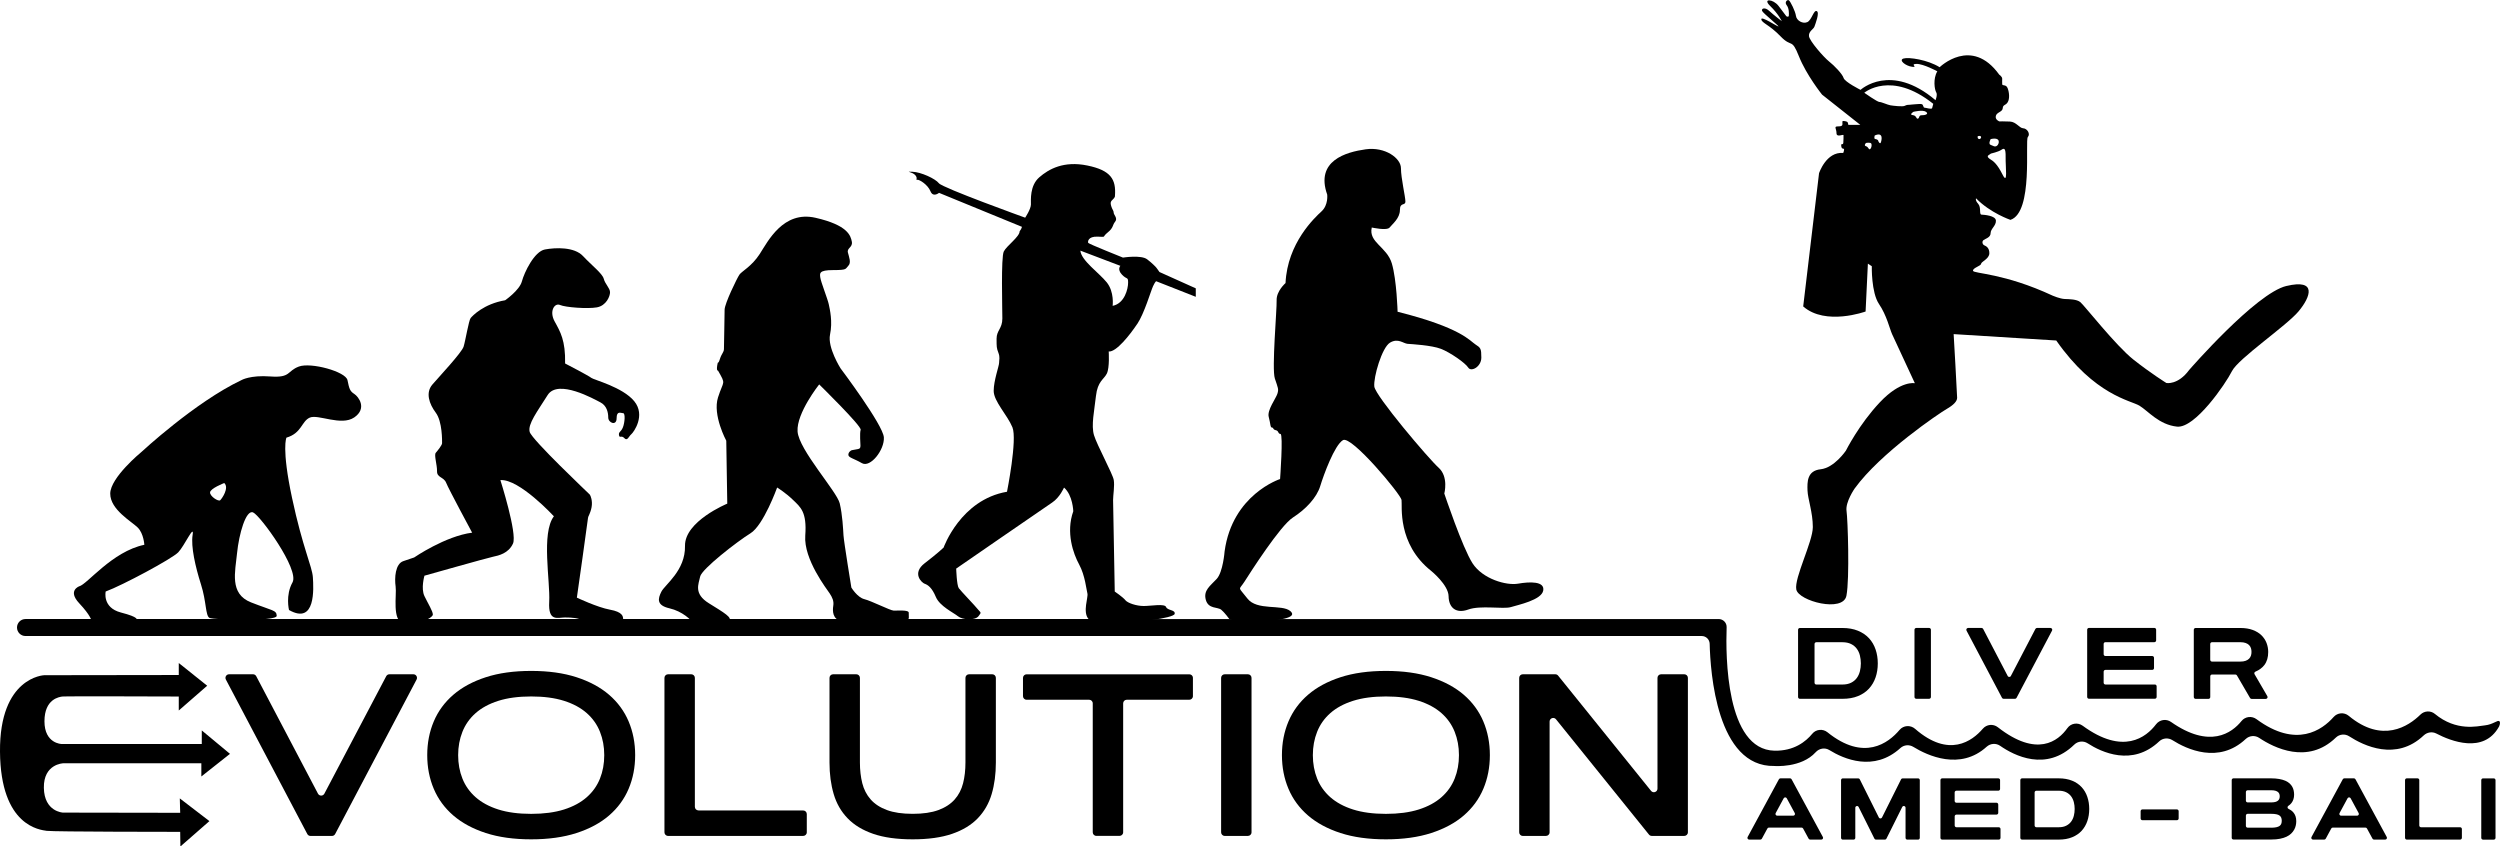
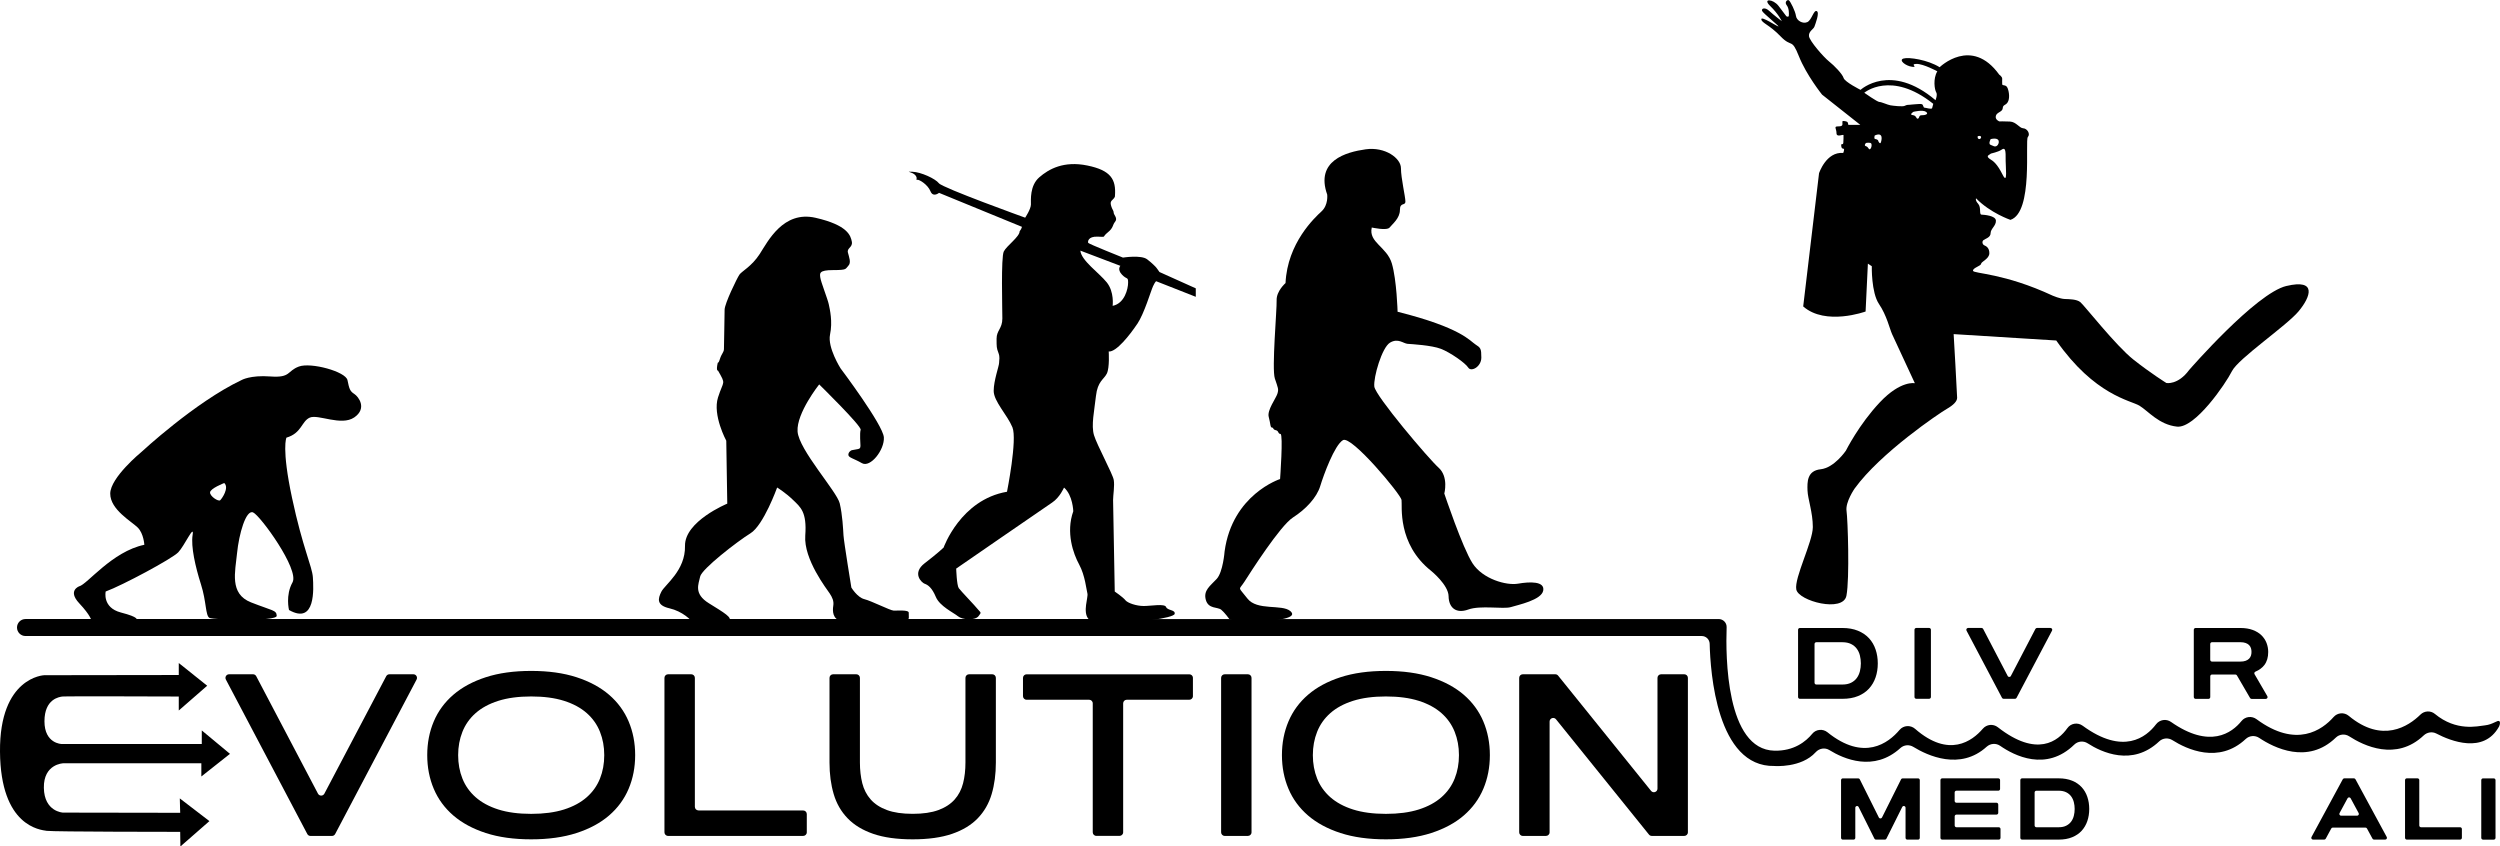
<svg xmlns="http://www.w3.org/2000/svg" id="Layer_2" data-name="Layer 2" viewBox="0 0 752.92 254.93">
  <defs>
    <style>
      .cls-1 {
        fill: #000;
        stroke-width: 0px;
      }
    </style>
  </defs>
  <g id="Layer_2-2" data-name="Layer 2">
    <g id="Logo">
      <path id="human_1" data-name="human 1" class="cls-1" d="M106.7,118.65c-1.35-.88-1.52-1.58-2.05-4.16-.53-2.58-11-5.44-14.63-4.1-3.63,1.35-2.4,3.45-8.55,2.99-6.15-.47-8.78,1.11-8.78,1.11-13.93,6.61-30.12,21.65-30.12,21.65,0,0-9.34,7.66-9.37,12.51-.03,4.84,6.51,8.44,8.3,10.25,1.79,1.81,1.97,5.17,1.97,5.17-9.73,2.03-17.19,11.92-19.62,12.51,0,0-3.58,1.27,0,5.09,3.58,3.82,3.48,5.02,3.91,5.32.77.54,13.32.57,13.39.07.07-.49.91-1.13-4.75-2.6-5.66-1.48-4.57-6.32-4.57-6.32,4.96-1.81,19.96-9.84,21.85-11.8,1.88-1.95,4.89-8.73,4.33-5.24s.84,9.63,2.51,14.87c1.68,5.24,1.33,9.49,2.58,10.12,1.26.63,20.31,1.12,20.24-.63-.07-1.75-1.19-1.47-7.75-4.05-6.56-2.58-4.75-9.21-4.19-14.87.56-5.65,2.65-13.12,4.82-12.22,2.16.91,14.03,17.24,11.87,21.08-2.16,3.84-1.05,8.31-1.05,8.31,8.1,4.61,7.4-6.56,7.19-9.84-.21-3.28-3.07-8.87-6.28-23.94s-1.68-18.13-1.68-18.13c4.62-1.35,4.51-4.92,7.02-6.03,2.52-1.11,9.48,2.63,13.4-.06,3.92-2.69,1.35-6.2,0-7.08ZM66.31,150.66c-.51.46-3.05-1.14-3.05-2.34s4.28-2.85,4.28-2.85c1.57,1.43-.71,4.74-1.23,5.19Z" />
-       <path id="human_2" data-name="human 2" class="cls-1" d="M150.7,144.59s5.13,16.12,3.8,19.1-4.36,3.64-6.05,3.99-20.62,5.7-20.62,5.7c0,0-1.12,3.83,0,6.15,1.12,2.33,2.53,4.53,2.53,5.57s-5.39,3.68-8.88,2.7c-3.49-.98-1.96-8.58-2.33-11.15s-.12-6.86,2.33-7.66,3.25-1.1,3.25-1.1c0,0,9.37-6.43,17.46-7.47,0,0-7.12-13.21-7.82-15.01-.7-1.8-2.79-1.52-2.75-3.47s-.95-4.9-.38-5.57,1.9-2.29,1.9-2.9.11-6.49-1.9-9.18-3.13-6.04-1.01-8.49,8.83-9.61,9.39-11.4,1.56-7.93,2.12-8.61,3.91-4.25,10.39-5.36c0,0,4.33-2.99,5.05-5.7s3.74-9.01,6.94-9.6c3.2-.59,8.83-.81,11.45,1.98,2.61,2.79,5.86,5.27,6.26,6.85s1.85,2.79,1.89,4.01-1.13,4.1-3.97,4.6c-2.84.5-9.46,0-11.09-.72s-3.33,1.85-1.62,4.96,3.29,5.72,3.15,12.66c0,0,7.21,3.74,7.89,4.33s9.42,2.75,12.93,7.03-.18,9.37-.9,9.96-1.17,2.16-2.07,1.17-1.44.14-1.62-.9.59-.9,1.17-2.34.77-4.28.09-4.28-1.98-.86-1.98,1.53-2.52,1.4-2.52-.23-.5-3.6-2.34-4.55-12.8-7.16-15.91-2.21c-3.11,4.96-6.04,8.74-5.41,11.09s17.83,18.59,18.09,18.87.91,1.93.55,3.83-1.07,2.76-1.07,3.18-3.36,24.04-3.36,24.04c0,0,6.15,2.92,9.96,3.62,3.82.69,3.97,2.03,3.97,2.83s-11.28,1.1-12.34.4-2.99-.88-5.18-.88-5.09,1.41-4.74-4.74-2.46-20.64,1.41-25.73c0,0-10.45-11.34-16.12-10.9Z" />
      <path id="human_3" data-name="human 3" class="cls-1" d="M234.05,146.82s-4.09,11.37-8.03,13.79c-3.94,2.43-14.7,10.76-15.16,13.04s-2.02,5.15,2.63,8.03,7.23,4.4,6.01,5.31-9.55,2.12-10.46.91-3.49-3.79-7.43-4.7c-3.94-.91-3.49-2.88-2.43-5,1.06-2.12,7.28-6.37,7.12-13.79-.15-7.43,12.73-12.73,12.73-12.73l-.3-18.95s-4.18-7.71-2.49-13.03c1.69-5.32,2.47-3.73,0-8.09,0,0-.5.2-.24-1.52s.21-.05.78-1.88,1.25-2.09,1.25-3.13.2-9.98.2-11.81,3.76-9.55,4.47-10.57,3.66-2.44,6.1-6.2c2.44-3.76,7.05-13.14,16.81-10.91,9.76,2.23,10.58,5.41,10.93,7.17s-1.53,1.88-1.18,3.29c.35,1.41,1.06,3.06.12,4s-.24,1.29-4.58,1.29-4.01,1-3.85,2.27,2.2,6.39,2.54,7.99,1.21,5.24.39,9.15,3.17,10.19,3.17,10.19c0,0,12.81,17.01,13.04,20.78.23,3.77-4.07,9.22-6.6,7.77-2.53-1.45-4.06-1.66-4.09-2.5s.81-1.38,1.05-1.41,1.23-.21,1.81-.33.78-.3.78-1.02-.27-3.67.06-4.79-12.49-13.67-12.49-13.67c0,0-6.87,8.64-6.51,14.16s11.87,18.11,12.7,21.67,1.01,7.66,1.13,9.62c.12,1.96,2.37,15.73,2.37,15.73,0,0,1.78,2.97,3.92,3.5s7.72,3.38,8.79,3.44,4.63-.3,4.57.65.36,2.14-.65,2.14-9.79,1.78-12.47.36c-2.67-1.42-4.51.53-7.18,0s-2.67-3.09-2.43-4.57-.3-2.55-1.07-3.74-7.9-10.27-7.36-17.45c.53-7.18-1.47-8.56-3.7-10.73-2.24-2.17-4.76-3.72-4.76-3.72Z" />
      <path id="human_4" data-name="human 4" class="cls-1" d="M342.48,97.61c2.2-3.3,4.11-10.01,4.8-11.46.69-1.45.93-1.45.93-1.45l11.92,4.69v-2.55l-10.94-4.92s-.98-1.45-1.27-1.68c-.29-.23-.64-.75-2.43-2.14-1.79-1.39-7.29-.52-7.29-.52,0,0-10.27-4.1-10.46-4.43-.19-.34-.07-1.99,2.81-1.88,2.88.11,1.2.22,3.03-1.24,1.83-1.46,1.39-2.21,2.26-3.26.87-1.05-.43-2.06-.43-2.7s-.41-.94-.67-1.76c-.26-.82-.49-1.46.34-2.17.82-.71.71-1.16.71-1.16.37-4.94-1.2-7.67-8.31-9.13-7.11-1.46-11.61,1.05-14.49,3.56-2.88,2.51-2.49,6.81-2.51,8.2-.02,1.39-1.73,3.95-1.73,3.95,0,0-24.89-8.97-25.98-10.37s-5.42-3.37-7.96-3.46c-2.54-.09,0,0,.87,1.05.87,1.05-.09,1.44.57,1.36.66-.09,3.19,1.49,3.98,3.46.79,1.97,2.58.48,2.58.48l24.98,10.24-.26.67-.45.68c0,1.63-3.9,4.34-4.77,6.07s-.43,17.14-.43,20.18-1.74,3.58-1.74,6.07,0,2.82.54,4.23c.54,1.41.22,2.06.22,3.04s-1.63,5.32-1.63,8.46,4.12,7.27,5.64,10.96-1.63,19.42-1.63,19.42c-13.99,2.39-19.09,16.81-19.09,16.81,0,0-1.72,1.67-5.68,4.7-3.96,3.03-.93,5.9,0,6.21s2.18,1.17,3.34,3.96c1.17,2.8,5.36,4.74,6.68,5.83,1.32,1.09,5.05,1.32,6.14,0,1.09-1.32.62-1.09-.16-2.1s-5.13-5.51-5.75-6.37c-.62-.85-.78-5.9-.78-5.9,0,0,26.57-18.33,28.9-19.89,2.33-1.55,3.57-4.51,3.57-4.51,2.66,2.29,2.79,7.13,2.79,7.13-2.28,6.44,0,12.79,1.78,16.06,1.78,3.27,2.18,7.63,2.48,8.72.3,1.09-1.49,5.55.3,7.63s3.57,0,8.62.69c5.06.69,17.05-.89,17.35-2.18.3-1.29-2.18-.99-2.58-2.08-.4-1.09-4.56-.3-6.74-.3s-4.86-.89-5.55-1.78c-.69-.89-3.17-2.58-3.17-2.58,0,0-.5-26.07-.5-27.56s.5-4.26.2-6.05c-.3-1.78-5.06-10.51-5.95-13.48-.89-2.97.1-7.34.59-11.8.5-4.46,2.38-4.96,3.27-6.74.89-1.78.57-6.66.57-6.66,2.26.23,6.37-4.98,8.57-8.28ZM335.09,92.11s.56-4.18-1.77-7.07c-2.33-2.89-7.71-6.59-7.95-9.56l12.05,4.58s-1.04,1.04.48,2.65c1.53,1.61,1.85.56,1.85,2.41s-1.04,6.27-4.66,6.99Z" />
      <path id="human_5" data-name="human 5" class="cls-1" d="M413.14,68.52s4.55,1.03,5.37,0,3.1-2.79,3.1-5.27,1.65-1.14,1.65-2.58-1.34-7.03-1.34-10.02-4.75-6.51-10.64-5.68c-5.89.83-15.19,3.41-11.57,13.64,0,0,.39,3.11-1.69,5.03s-10.3,9.54-10.86,21.61c0,0-2.78,2.42-2.68,5.2s-1.51,20.64-.53,23.57c.98,2.93,1.19,3.15.76,4.56s-3.16,4.96-2.61,6.98.44,3.21.98,3.21.2.6,1.15.79.57,1.06,1.42,1.14-.13,13.57-.13,13.57c0,0-14.37,4.62-16.71,21.79,0,0-.47,6.23-2.39,8.3-1.92,2.08-4.05,3.42-3.27,6.28.78,2.85,3.58,2.08,4.67,3.01s2.39,2.75,2.39,2.75c0,0,3.27,1.56,8.93.99s11.99-1.25,9.44-3.37c-2.54-2.13-10.02,0-12.92-3.79-2.91-3.79-2.65-2.28-.88-5.03,1.76-2.75,10.74-16.86,14.63-19.36,3.89-2.49,7.16-6.02,8.2-9.44s4.31-12.35,6.85-13.85,17.38,16.29,17.64,18.01c.26,1.71-1.4,13.18,8.93,21.38,0,0,5.19,4.2,5.24,7.63s2.23,5.34,5.92,4,10.59-.05,12.82-.73,9.24-2.13,9.76-4.98c.52-2.85-4.05-2.7-7.58-2.08-3.53.62-10.64-1.4-13.7-6.12-3.06-4.72-8.51-21.02-8.51-21.02,0,0,1.35-5.03-1.71-7.78s-19.06-21.64-19.37-24.44c-.3-2.8,2.29-11.78,4.73-13.23s4,.26,5.29.36,7.21.42,10.02,1.5,7.37,4.26,8.25,5.66,3.94-.26,3.94-3.01-.21-2.96-1.82-4-4.31-5.03-23.4-9.81c0,0-.25-9.51-1.73-14.54-1.48-5.03-7.07-6.33-6.05-10.81Z" />
      <path id="the_diver" data-name="the diver" class="cls-1" d="M688.6,86.12c-9.23,2.2-29.3,25.31-29.3,25.31-3.37,4.59-6.85,3.92-6.85,3.92,0,0-4.64-2.87-9.95-7.07-5.3-4.2-14.86-16.41-15.97-17.29-1.1-.88-3.26-.89-4.7-.94-1.44-.06-3.59-.99-3.59-.99-14.7-6.85-23.92-6.63-24.03-7.51-.11-.88,2.38-1.44,2.43-2.1.06-.66,2.49-1.49,2.49-3.2s-1.05-2.15-1.55-2.38-.77-1.1-.22-1.55,2.15-.77,2.15-2.1,1.66-2.21,1.6-3.76c-.06-1.55-3.59-1.77-4.36-1.82-.77-.06,0-2.15-.99-3.26-.99-1.1-.63-1.65-.63-1.65,4.26,4.41,10.35,6.49,10.35,6.49,6.98-2.28,4.32-23.93,5.25-24.96.83-.91-.2-2.57-1.39-2.62-1.19-.05-2.08-1.93-4.01-2.03-1.93-.1-3.18-.04-3.18-.04,0,0-1.33-.47-1.07-1.63.25-1.17,1.98-1.17,2.08-2.33.09-1.17.82-.76,1.48-1.79.66-1.04.5-2.96,0-4.25-.5-1.29-1.61-.57-1.64-1.23s0-1.01,0-1.64-.89-1.21-.89-1.21c-8.35-11.63-17.95-2.24-17.95-2.24-3.54-2.23-9.31-3.1-10.88-2.62-1.57.48.61,2.23,2.58,2.49,1.97.26-.79-.83,1.31-.87,2.1-.04,6.29,2.23,6.29,2.23-1.35,2.27-.82,5.54-.34,6.31.48.77-.2,2.39-.2,2.39-13.55-11.49-22.58-3.11-22.58-3.11,0,0-4.72-2.36-5.1-3.57-.37-1.22-2.81-3.74-4.4-5-1.59-1.26-5.89-6.17-6.03-7.62-.14-1.45,1.36-2.06,1.64-2.85.28-.8,1.64-4.26.7-4.68s-1.5,2.71-2.85,3.32c-1.36.61-3.23-.47-3.41-1.87s-1.64-4.3-2.1-4.68c-.47-.37-1.45.52-.7,1.45.75.94.7,2.53.65,3.13-.05.61-.75.19-.75.19,0,0-.7-.94-2.34-3.09-1.64-2.15-4.96-2.34-2.53,0,2.43,2.34,3.51,4.58,3.51,4.58,0,0-2.43-1.82-3.79-3.09-1.36-1.26-2.43-.7-2.15,0,.28.7,5.24,4.63,4.91,4.68-.33.05-5.24-3.27-5.14-2.15s2.39,1.59,5.8,5.14c3.41,3.55,3.27.33,5.52,5.99,2.24,5.66,6.97,11.55,6.97,11.55l11.53,9.12h-3.62c-.11-1.02-.4-1.02-1.17-1.15-.77-.13-.6.13-.6.66s.09.94-1.32.94-.47.64-.47,2.05,2.11.19,2.11.6.02,1.45-.06,2.3c-.09.86-.75-.13-.62.99.13,1.12.83.54.85.99.02.44-.26,1.07-.26,1.07-5.13-.45-7.28,6.11-7.28,6.11l-4.77,40.11c6.74,5.93,18.79,1.53,18.79,1.53l.69-14.42,1.18.78s-.19,7.89,2.16,11.37c2.35,3.48,3.2,7.42,3.95,9.09.75,1.67,6.86,14.78,6.86,14.78,0,0-4.23-.94-10.53,5.73-6.3,6.67-10.24,14.57-10.24,14.57,0,0-3.48,5.17-7.61,5.61-4.13.44-4.04,3.88-3.95,6.42.09,2.54,1.6,6.58,1.6,10.99s-5.64,15.32-4.98,18.79c.66,3.48,14.1,7.05,15.1,1.88,1-5.17.41-22.93.03-25.56s2.42-6.69,2.42-6.69c7.82-10.82,25.63-22.77,27.73-23.98,2.1-1.2,3.16-2.33,3.16-3.38s-1.05-19.17-1.05-19.17l30.9,1.92c11.58,16.56,22.43,18.03,25.07,19.64,2.64,1.61,5.86,5.72,11.29,6.3,5.42.59,14.66-12.9,16.56-16.71,1.91-3.81,16.42-13.63,20.08-18.03s5.57-9.82-3.66-7.62ZM599.53,41.89c3.25-.74,2.56,1.56,1.88,2.02s-1.06,0-1.88-.27c-.82-.27,0-1.75,0-1.75ZM598.89,46.74l.72-.49s2.21-.51,3.06-1.08,1.42-.79,1.36,2.16.74,8.57-.91,5.28c-1.65-3.29-2.78-4.09-3.8-4.71,0,0-1.15-.67-.44-1.16ZM595.64,41.01c1.54-.42,1.01,1.01.39.87-.61-.14-.39-.87-.39-.87ZM563.19,44.92c-.47.25-.44-.69-1.21-.88-.77-.19,0-.99,0-.99,0,0,.77-.14,1.35,0,.58.14.33,1.62-.14,1.87ZM566.41,42.99c-.22.46-.74-.35-.74-.57s-.41-.5-.91-.55c-.5-.06-.14-1.07-.14-1.07,2.83-1.24,2.01,1.73,1.79,2.2ZM578.73,34.71c-.9-.04-.6.92-1.14,1.03-.54.11-.36-.96-1.54-1.07-1.18-.11.21-.99.21-.99,0,0,2.79-.71,3.79,0,1.01.71-.43,1.07-1.33,1.03ZM581.88,32.59c-.22.41-1.87-.16-2.28-.16s-.32-.89-.79-1.05c-.48-.16-1.11,0-1.71,0s-1.65.17-1.96.17-.92,0-1.49.32c-.57.32-3.45,0-4.34-.16-.89-.16-2.66-1-3.29-1s-4.56-2.77-4.56-2.77c0,0,8.05-6.83,20.78,3.33l-.35,1.32Z" />
      <path id="separator" class="cls-1" d="M752.71,217.2c-.52-.44-1.88,1-4.35,1.26-2.21.23-8.56,1.91-15.06-3.46-1.28-1.06-3.16-.95-4.34.21-3.57,3.51-11.48,8.8-21.6.37-1.37-1.14-3.38-.97-4.55.36-3.42,3.87-11.21,9.54-23.22.65-1.42-1.05-3.4-.82-4.51.55-2.9,3.59-9.54,8.48-21.24.28-1.45-1.02-3.43-.7-4.51.72-2.95,3.88-9.86,9.39-22.1.42-1.48-1.08-3.54-.76-4.6.73-2.75,3.87-9.12,8.97-20.95-.28-1.39-1.08-3.37-.88-4.52.46-3.16,3.69-10.19,8.94-20.39.03-1.38-1.21-3.5-1.08-4.68.32-3.34,3.96-10.74,9.59-21.73.7-1.37-1.1-3.44-.91-4.55.45-1.92,2.34-5.5,5.24-11.4,5.11-14.61-.32-14.71-28.54-14.4-37.17.05-1.36-1.04-2.48-2.4-2.48H7.68c-1.42,0-2.56,1.15-2.56,2.56h0c0,1.42,1.15,2.56,2.56,2.56h504.82c1.31,0,2.37,1.04,2.4,2.35.2,8.5,2.14,37.15,19.49,36.79,0,0,8.08.67,12.44-4.15,1.06-1.17,2.78-1.47,4.12-.64,4.31,2.67,13.42,6.67,21.4-.62,1.07-.97,2.66-1.1,3.89-.34,4.26,2.62,14.09,7.2,22.07-.04,1.13-1.02,2.81-1.15,4.06-.29,4.22,2.94,13.87,7.91,22.34-.36,1.08-1.05,2.76-1.21,4.02-.39,4.16,2.69,13.46,7.08,21.55-.58,1.08-1.03,2.73-1.16,3.99-.36,4.26,2.7,13.94,7.27,22.07-.36,1.11-1.04,2.79-1.17,4.05-.33,4.42,2.96,14.63,8.13,23.09-.09,1.08-1.05,2.76-1.21,4.03-.38,4.32,2.81,14.14,7.59,22.43-.27,1.03-.97,2.55-1.22,3.8-.57,4.35,2.27,14.27,6.21,18.87-2.07,0,0,.61-1.24.09-1.68Z" />
      <path id="e_from_evolution" data-name="e from evolution" class="cls-1" d="M53.84,209.76v4.22l8.56-7.46-8.56-6.84v3.61l-40.52.06S-.18,203.84,0,226.39c.18,22.55,12.16,23.53,14.06,23.83s40.21.31,40.21.31l.06,4.4,8.74-7.64-8.92-6.84.12,4.34-35.32-.06s-5.62-.24-5.74-7.46c-.12-7.21,5.81-7.39,5.81-7.39h41.62v3.97l8.62-6.82-8.49-7.05v4.09H18.58s-5.19-.06-5.19-6.84,4.52-7.33,5.38-7.46,35.08,0,35.08,0Z" />
      <g>
        <path class="cls-1" d="M117.28,203.07h7.22c.82,0,1.34.87.96,1.59l-24.52,46.52c-.19.36-.56.58-.96.58h-6.47c-.4,0-.77-.22-.96-.58l-24.52-46.52c-.38-.72.14-1.59.96-1.59h7.22c.4,0,.77.22.96.58l18.6,35.38c.41.77,1.51.77,1.92,0l18.63-35.38c.19-.36.56-.58.96-.58Z" />
        <path class="cls-1" d="M159.98,252.78c-5.21,0-9.76-.63-13.67-1.9-3.9-1.27-7.16-3.03-9.78-5.28-2.61-2.25-4.58-4.93-5.89-8.03-1.31-3.1-1.97-6.48-1.97-10.15s.66-7.05,1.97-10.15c1.31-3.1,3.28-5.78,5.89-8.03,2.61-2.25,5.87-4.01,9.78-5.28,3.9-1.27,8.46-1.9,13.67-1.9s9.73.63,13.65,1.9c3.92,1.27,7.18,3.03,9.8,5.28,2.61,2.25,4.58,4.93,5.89,8.03,1.31,3.1,1.97,6.48,1.97,10.15s-.66,7.05-1.97,10.15c-1.31,3.1-3.28,5.78-5.89,8.03-2.61,2.25-5.88,4.01-9.8,5.28-3.92,1.27-8.47,1.9-13.65,1.9ZM159.98,245.11c3.82,0,7.12-.44,9.9-1.32,2.77-.88,5.05-2.12,6.84-3.7,1.79-1.58,3.11-3.45,3.97-5.6.86-2.15,1.29-4.5,1.29-7.06s-.43-4.88-1.29-7.04c-.86-2.16-2.18-4.03-3.97-5.62-1.79-1.58-4.07-2.82-6.84-3.7-2.77-.88-6.07-1.32-9.9-1.32s-7.12.44-9.9,1.32c-2.77.88-5.05,2.12-6.84,3.7-1.79,1.58-3.11,3.46-3.97,5.62-.86,2.16-1.29,4.51-1.29,7.04s.43,4.91,1.29,7.06c.86,2.15,2.18,4.02,3.97,5.6,1.79,1.58,4.07,2.82,6.84,3.7,2.77.88,6.07,1.32,9.9,1.32Z" />
        <path class="cls-1" d="M210.36,244.09h31.54c.6,0,1.08.49,1.08,1.08v5.5c0,.6-.49,1.08-1.08,1.08h-40.71c-.6,0-1.08-.49-1.08-1.08v-46.52c0-.6.49-1.08,1.08-1.08h7c.6,0,1.08.49,1.08,1.08v38.84c0,.6.49,1.08,1.08,1.08Z" />
        <path class="cls-1" d="M274.87,252.78c-4.73,0-8.69-.55-11.88-1.65s-5.77-2.66-7.72-4.69c-1.96-2.03-3.36-4.46-4.19-7.3-.84-2.84-1.26-6-1.26-9.49v-25.5c0-.6.49-1.08,1.08-1.08h7c.6,0,1.08.49,1.08,1.08v25.5c0,2.26.24,4.34.71,6.23.48,1.89,1.32,3.52,2.53,4.89,1.21,1.37,2.84,2.43,4.89,3.19,2.05.76,4.63,1.14,7.76,1.14s5.71-.38,7.76-1.14c2.05-.76,3.68-1.82,4.89-3.19,1.21-1.37,2.05-3,2.53-4.89.48-1.89.71-3.97.71-6.23v-25.5c0-.6.49-1.08,1.08-1.08h7c.6,0,1.08.49,1.08,1.08v25.5c0,3.49-.42,6.65-1.26,9.49-.84,2.84-2.24,5.27-4.19,7.3-1.96,2.03-4.54,3.59-7.74,4.69-3.2,1.1-7.16,1.65-11.87,1.65Z" />
        <path class="cls-1" d="M359.27,204.16v5.5c0,.6-.49,1.08-1.08,1.08h-18.85c-.6,0-1.08.49-1.08,1.08v38.84c0,.6-.49,1.08-1.08,1.08h-7c-.6,0-1.08-.49-1.08-1.08v-38.84c0-.6-.49-1.08-1.08-1.08h-18.85c-.6,0-1.08-.49-1.08-1.08v-5.5c0-.6.49-1.08,1.08-1.08h49.03c.6,0,1.08.49,1.08,1.08Z" />
        <path class="cls-1" d="M368.84,203.07h7c.6,0,1.08.49,1.08,1.08v46.52c0,.6-.49,1.08-1.08,1.08h-7c-.6,0-1.08-.49-1.08-1.08v-46.52c0-.6.49-1.08,1.08-1.08Z" />
        <path class="cls-1" d="M417.39,252.78c-5.21,0-9.76-.63-13.67-1.9-3.9-1.27-7.16-3.03-9.78-5.28-2.61-2.25-4.58-4.93-5.89-8.03-1.31-3.1-1.97-6.48-1.97-10.15s.66-7.05,1.97-10.15c1.31-3.1,3.28-5.78,5.89-8.03,2.61-2.25,5.87-4.01,9.78-5.28,3.9-1.27,8.46-1.9,13.67-1.9s9.73.63,13.65,1.9c3.92,1.27,7.18,3.03,9.8,5.28,2.61,2.25,4.58,4.93,5.89,8.03,1.31,3.1,1.97,6.48,1.97,10.15s-.66,7.05-1.97,10.15c-1.31,3.1-3.28,5.78-5.89,8.03-2.61,2.25-5.88,4.01-9.8,5.28-3.92,1.27-8.47,1.9-13.65,1.9ZM417.39,245.11c3.82,0,7.12-.44,9.9-1.32,2.77-.88,5.05-2.12,6.84-3.7,1.79-1.58,3.11-3.45,3.97-5.6.86-2.15,1.29-4.5,1.29-7.06s-.43-4.88-1.29-7.04c-.86-2.16-2.18-4.03-3.97-5.62-1.79-1.58-4.07-2.82-6.84-3.7-2.77-.88-6.07-1.32-9.9-1.32s-7.12.44-9.9,1.32c-2.77.88-5.05,2.12-6.84,3.7-1.79,1.58-3.11,3.46-3.97,5.62-.86,2.16-1.29,4.51-1.29,7.04s.43,4.91,1.29,7.06c.86,2.15,2.18,4.02,3.97,5.6,1.79,1.58,4.07,2.82,6.84,3.7s6.07,1.32,9.9,1.32Z" />
        <path class="cls-1" d="M458.61,203.07h9.8c.33,0,.64.15.84.4l28,34.72c.64.8,1.93.34,1.93-.68v-33.36c0-.6.49-1.08,1.08-1.08h7c.6,0,1.08.49,1.08,1.08v46.52c0,.6-.49,1.08-1.08,1.08h-9.8c-.33,0-.64-.15-.84-.4l-28-34.72c-.64-.8-1.93-.34-1.93.68v33.36c0,.6-.49,1.08-1.08,1.08h-7c-.6,0-1.08-.49-1.08-1.08v-46.52c0-.6.49-1.08,1.08-1.08Z" />
      </g>
      <g>
        <path class="cls-1" d="M565.53,199.79c0,1.51-.22,2.91-.66,4.2s-1.1,2.42-1.98,3.39c-.88.96-1.99,1.72-3.33,2.26-1.33.55-2.9.82-4.7.82h-12.8c-.3,0-.54-.24-.54-.54v-20.25c0-.3.24-.54.54-.54h12.8c1.8,0,3.36.28,4.7.83,1.33.55,2.44,1.3,3.33,2.26.88.96,1.54,2.09,1.98,3.39.44,1.3.66,2.7.66,4.2ZM546.48,205.62c0,.3.24.54.54.54h7.85c1.02,0,1.89-.18,2.6-.53.71-.35,1.28-.82,1.72-1.41.44-.59.75-1.27.95-2.04.19-.77.29-1.56.29-2.39s-.1-1.62-.29-2.39c-.19-.77-.51-1.45-.95-2.04-.44-.59-1.01-1.06-1.72-1.41-.71-.35-1.58-.53-2.6-.53h-7.85c-.3,0-.54.24-.54.54v11.65Z" />
        <path class="cls-1" d="M577.12,189.12h3.87c.3,0,.54.24.54.54v20.25c0,.3-.24.54-.54.54h-3.87c-.3,0-.54-.24-.54-.54v-20.25c0-.3.24-.54.54-.54Z" />
        <path class="cls-1" d="M613.48,189.12h4.05c.41,0,.67.44.48.8l-10.69,20.25c-.09.18-.28.29-.48.29h-3.42c-.2,0-.39-.11-.48-.29l-10.69-20.25c-.19-.36.07-.8.48-.8h4.05c.2,0,.39.11.48.29l7.39,14.17c.2.39.76.39.96,0l7.39-14.17c.09-.18.28-.29.48-.29Z" />
-         <path class="cls-1" d="M648.72,198.15v3.06c0,.3-.24.54-.54.54h-14.09c-.3,0-.54.24-.54.54v3.32c0,.3.24.54.54.54h14.88c.3,0,.54.24.54.54v3.21c0,.3-.24.54-.54.54h-19.84c-.3,0-.54-.24-.54-.54v-20.25c0-.3.24-.54.54-.54h19.69c.3,0,.54.24.54.54v3.21c0,.3-.24.54-.54.54h-14.73c-.3,0-.54.24-.54.54v3.09c0,.3.24.54.54.54h14.09c.3,0,.54.24.54.54Z" />
        <path class="cls-1" d="M660.7,209.92v-20.25c0-.3.24-.54.54-.54h13.47c1.45,0,2.7.2,3.76.6,1.06.4,1.93.93,2.61,1.6s1.19,1.44,1.53,2.31c.33.87.5,1.77.5,2.72,0,1.6-.38,2.9-1.15,3.91-.66.86-1.56,1.53-2.7,2.01-.3.13-.43.49-.26.77l3.85,6.62c.21.36-.05.82-.47.82h-4.26c-.19,0-.37-.1-.47-.27l-3.96-6.81c-.1-.17-.28-.27-.47-.27h-7.02c-.3,0-.54.24-.54.54v6.26c0,.3-.24.54-.54.54h-3.87c-.3,0-.54-.24-.54-.54ZM665.65,193.96v4.75c0,.3.24.54.54.54h8.52c.65,0,1.18-.08,1.61-.24.43-.16.78-.37,1.04-.64.26-.27.45-.58.56-.93.11-.35.16-.72.16-1.11s-.05-.76-.16-1.11c-.11-.35-.3-.66-.56-.93s-.61-.48-1.04-.64c-.43-.16-.97-.24-1.61-.24h-8.52c-.3,0-.54.24-.54.54Z" />
      </g>
      <g>
-         <path class="cls-1" d="M542.58,249.24h-9.84c-.19,0-.37.11-.46.28l-1.66,3.06c-.09.17-.27.28-.46.28h-3.37c-.4,0-.65-.43-.46-.78l9.42-17.39c.09-.17.27-.28.46-.28h2.9c.19,0,.37.11.46.28l9.42,17.39c.19.35-.06.78-.46.78h-3.37c-.19,0-.37-.11-.46-.28l-1.66-3.06c-.09-.17-.27-.28-.46-.28ZM535.25,245.66h4.82c.4,0,.65-.43.46-.78l-2.41-4.46c-.2-.37-.73-.37-.93,0l-2.41,4.46c-.19.35.06.78.46.78Z" />
        <path class="cls-1" d="M566.8,246.2l5.74-11.49c.09-.18.27-.29.47-.29h4.64c.29,0,.53.24.53.53v17.39c0,.29-.24.53-.53.53h-3.23c-.29,0-.53-.24-.53-.53v-9.07c0-.56-.75-.73-1-.23l-4.76,9.54c-.09.18-.27.29-.47.29h-2.67c-.2,0-.38-.11-.47-.29l-4.76-9.54c-.25-.5-1-.32-1,.23v9.07c0,.29-.24.53-.53.53h-3.23c-.29,0-.53-.24-.53-.53v-17.39c0-.29.24-.53.53-.53h4.64c.2,0,.38.11.47.29l5.74,11.49c.19.39.75.39.94,0Z" />
        <path class="cls-1" d="M601.81,242.27v2.53c0,.29-.24.53-.53.53h-12.06c-.29,0-.53.24-.53.53v2.75c0,.29.24.53.53.53h12.74c.29,0,.53.24.53.53v2.66c0,.29-.24.53-.53.53h-17.03c-.29,0-.53-.24-.53-.53v-17.39c0-.29.24-.53.53-.53h16.9c.29,0,.53.24.53.53v2.66c0,.29-.24.53-.53.53h-12.62c-.29,0-.53.24-.53.53v2.56c0,.29.24.53.53.53h12.06c.29,0,.53.24.53.53Z" />
        <path class="cls-1" d="M629.21,243.64c0,1.3-.19,2.51-.57,3.63s-.95,2.09-1.71,2.93c-.76.83-1.72,1.48-2.87,1.95-1.15.47-2.51.71-4.06.71h-11.01c-.29,0-.53-.24-.53-.53v-17.39c0-.29.24-.53.53-.53h11.01c1.55,0,2.9.24,4.06.71s2.11,1.13,2.87,1.95c.76.83,1.33,1.8,1.71,2.93.38,1.12.57,2.33.57,3.63ZM612.76,248.61c0,.29.24.53.53.53h6.73c.88,0,1.63-.15,2.24-.46.61-.3,1.11-.71,1.49-1.22.38-.51.65-1.1.82-1.76.17-.66.25-1.35.25-2.06s-.08-1.4-.25-2.06c-.17-.66-.44-1.25-.82-1.76-.38-.51-.87-.92-1.49-1.22-.61-.3-1.36-.46-2.24-.46h-6.73c-.29,0-.53.24-.53.53v9.95Z" />
-         <path class="cls-1" d="M655.61,247.02h-10.39c-.29,0-.53-.24-.53-.53v-2.19c0-.29.24-.53.53-.53h10.39c.29,0,.53.24.53.53v2.19c0,.29-.24.53-.53.53Z" />
-         <path class="cls-1" d="M672.12,252.33v-17.39c0-.29.24-.53.53-.53h11.26c.96,0,1.8.07,2.53.2.72.13,1.34.31,1.86.54.51.23.94.5,1.28.82.34.32.61.66.8,1.02.2.36.33.75.41,1.14s.12.8.12,1.2c0,.51-.07.98-.21,1.4-.14.42-.33.79-.59,1.12-.25.33-.56.6-.91.83,0,0,0,0-.01,0-.36.23-.34.75.05.93.57.26,1.04.6,1.41,1.02.61.69.91,1.58.91,2.68,0,.44-.05.88-.15,1.32-.1.44-.26.87-.49,1.27-.23.41-.53.79-.9,1.15s-.83.67-1.38.93c-.55.26-1.2.47-1.95.62s-1.61.23-2.58.23h-11.47c-.29,0-.53-.24-.53-.53ZM684.01,241.66c.5,0,.91-.05,1.25-.14.33-.09.6-.22.79-.39.19-.16.33-.36.41-.58.08-.22.12-.46.12-.72s-.04-.5-.12-.72c-.08-.22-.22-.42-.41-.58-.19-.16-.46-.29-.79-.39-.33-.09-.75-.14-1.25-.14h-7.09c-.29,0-.53.24-.53.53v2.6c0,.29.24.53.53.53h7.09ZM684.01,249.28c.62,0,1.13-.05,1.54-.14s.74-.22.98-.39c.24-.17.41-.39.51-.65.1-.26.15-.56.15-.91s-.05-.64-.15-.91c-.1-.26-.27-.48-.51-.66-.24-.18-.57-.31-.98-.39-.41-.09-.93-.13-1.54-.13h-7.09c-.29,0-.53.24-.53.53v3.11c0,.29.24.53.53.53h7.09Z" />
        <path class="cls-1" d="M712.4,249.24h-9.84c-.19,0-.37.11-.46.28l-1.66,3.06c-.09.17-.27.28-.46.28h-3.37c-.4,0-.65-.43-.46-.78l9.42-17.39c.09-.17.27-.28.46-.28h2.9c.19,0,.37.11.46.28l9.42,17.39c.19.35-.06.78-.46.78h-3.37c-.19,0-.37-.11-.46-.28l-1.66-3.06c-.09-.17-.27-.28-.46-.28ZM705.07,245.66h4.82c.4,0,.65-.43.46-.78l-2.41-4.46c-.2-.37-.73-.37-.93,0l-2.41,4.46c-.19.35.06.78.46.78Z" />
        <path class="cls-1" d="M729.13,249.14h11.78c.29,0,.53.24.53.53v2.66c0,.29-.24.53-.53.53h-16.06c-.29,0-.53-.24-.53-.53v-17.39c0-.29.24-.53.53-.53h3.23c.29,0,.53.24.53.53v13.67c0,.29.24.53.53.53Z" />
        <path class="cls-1" d="M747.81,234.42h3.23c.29,0,.53.24.53.53v17.39c0,.29-.24.53-.53.53h-3.23c-.29,0-.53-.24-.53-.53v-17.39c0-.29.24-.53.53-.53Z" />
      </g>
    </g>
  </g>
</svg>